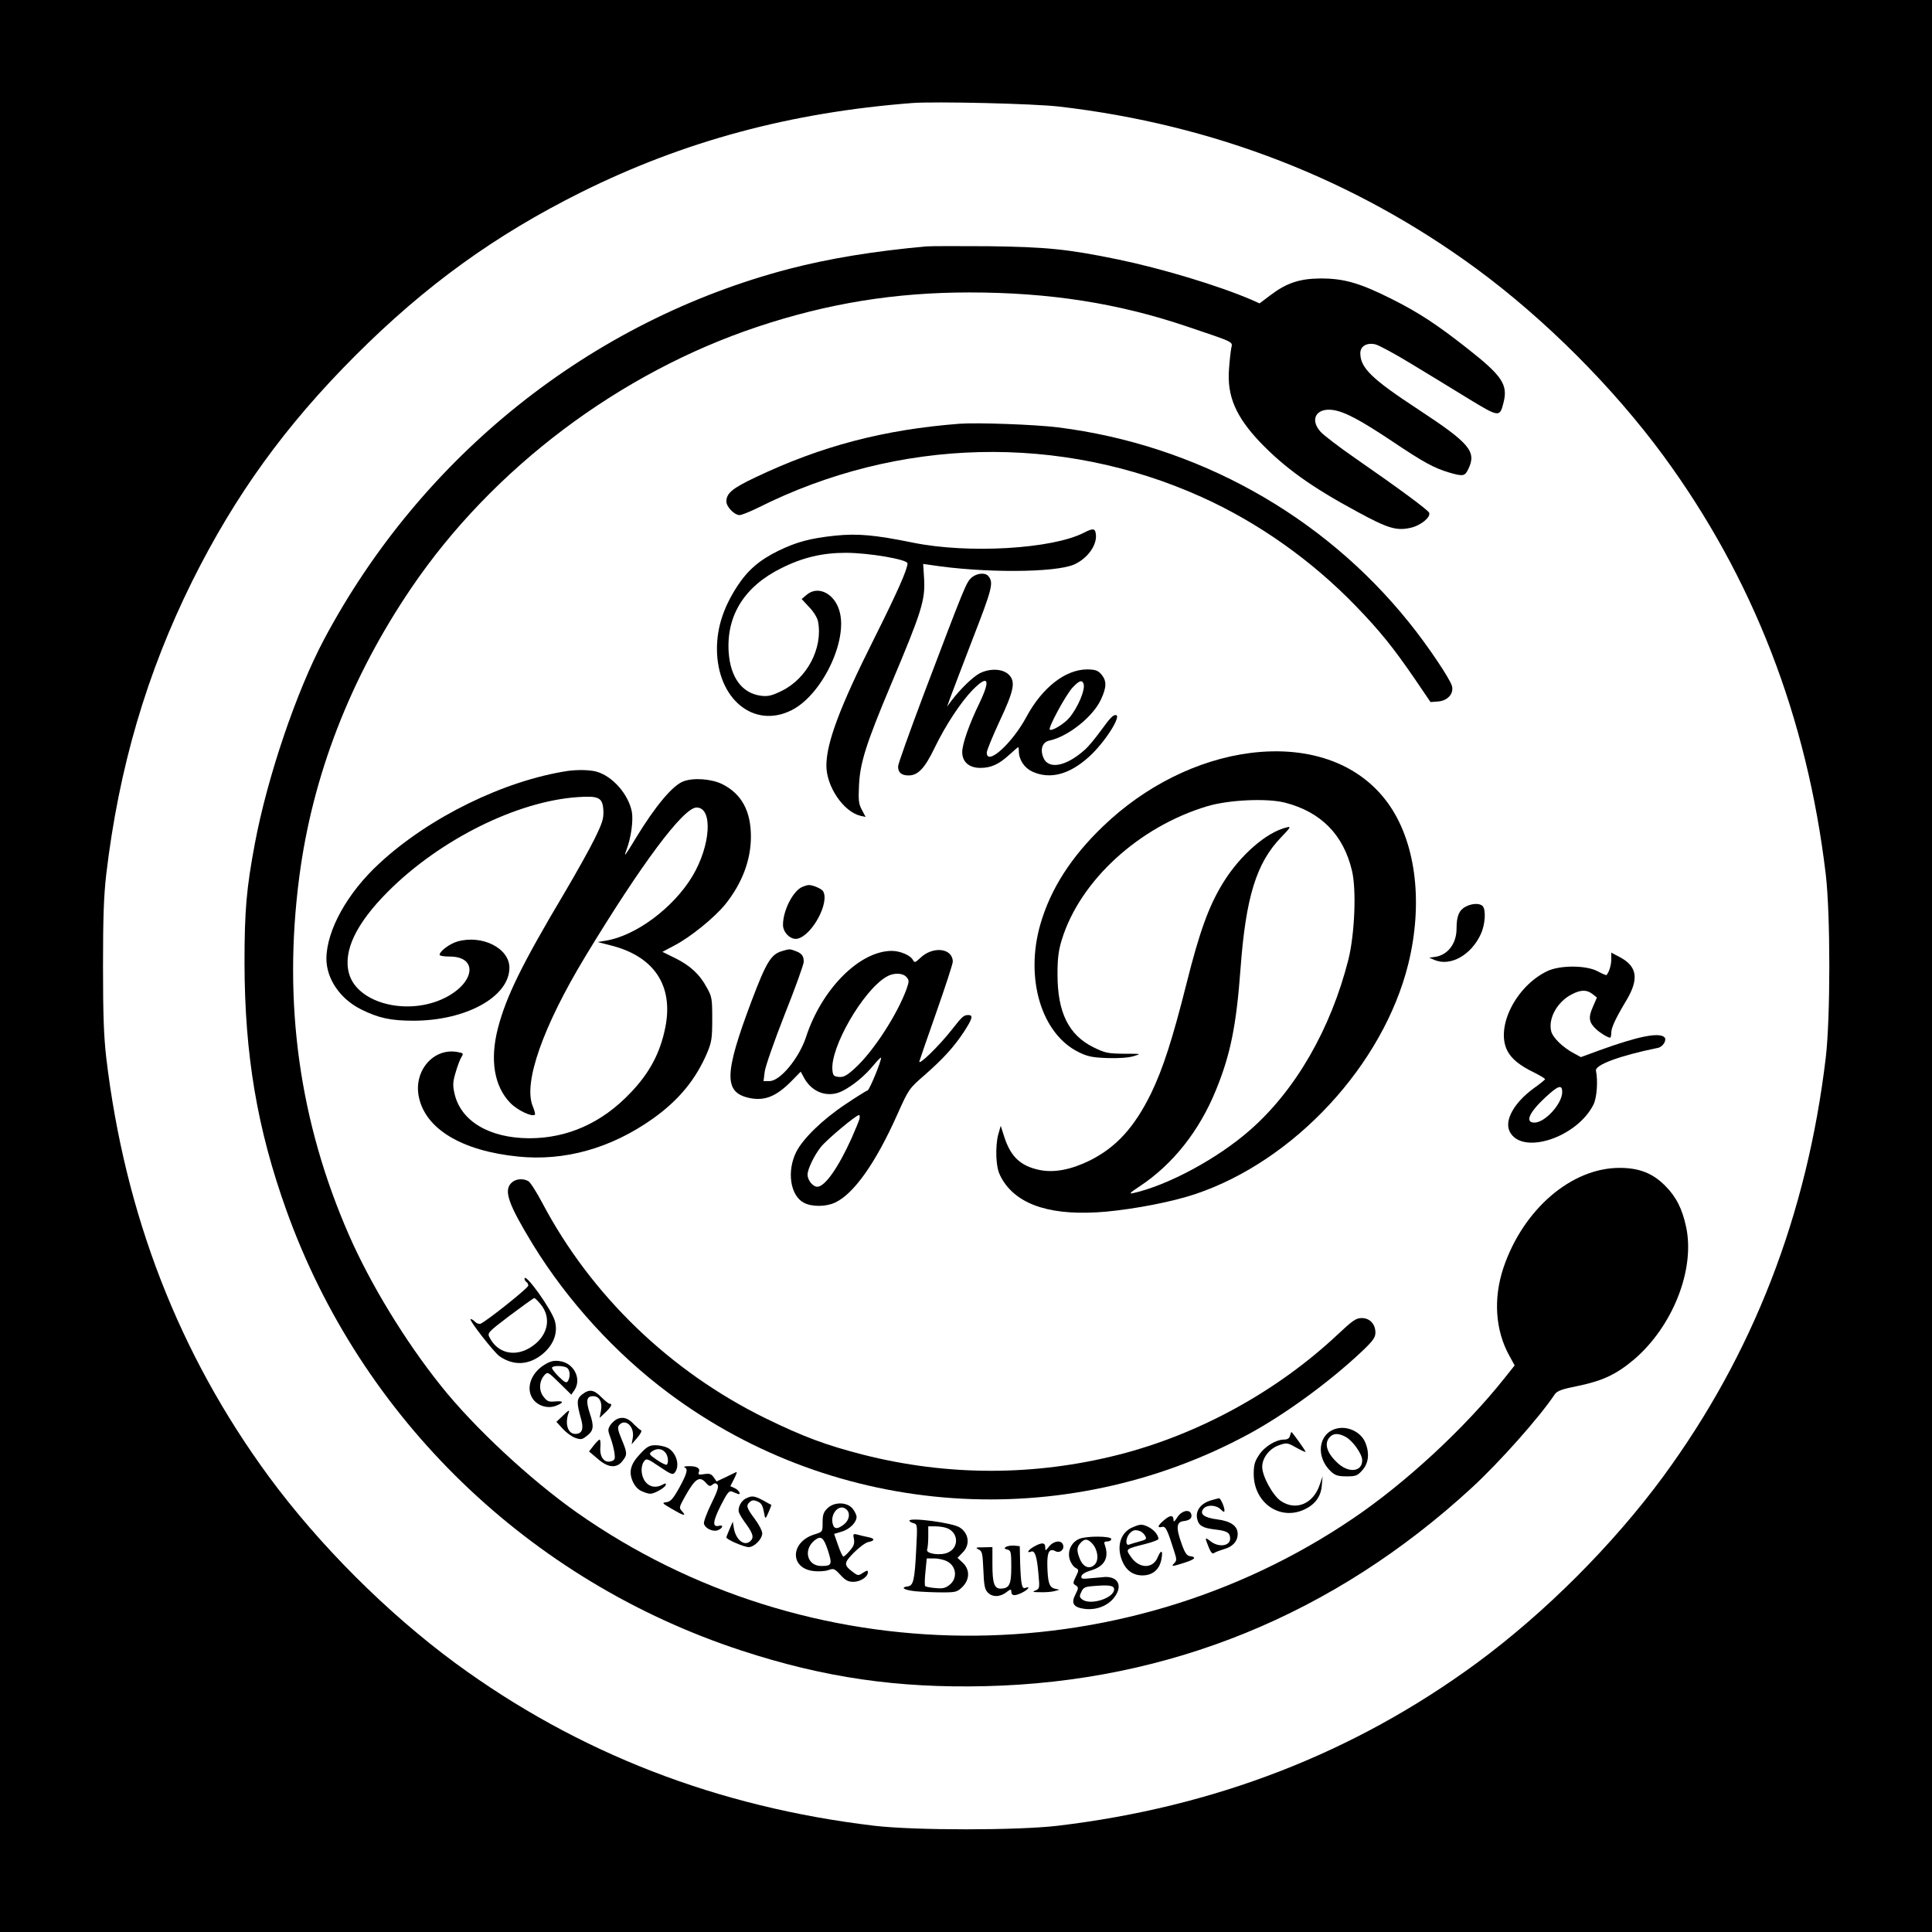
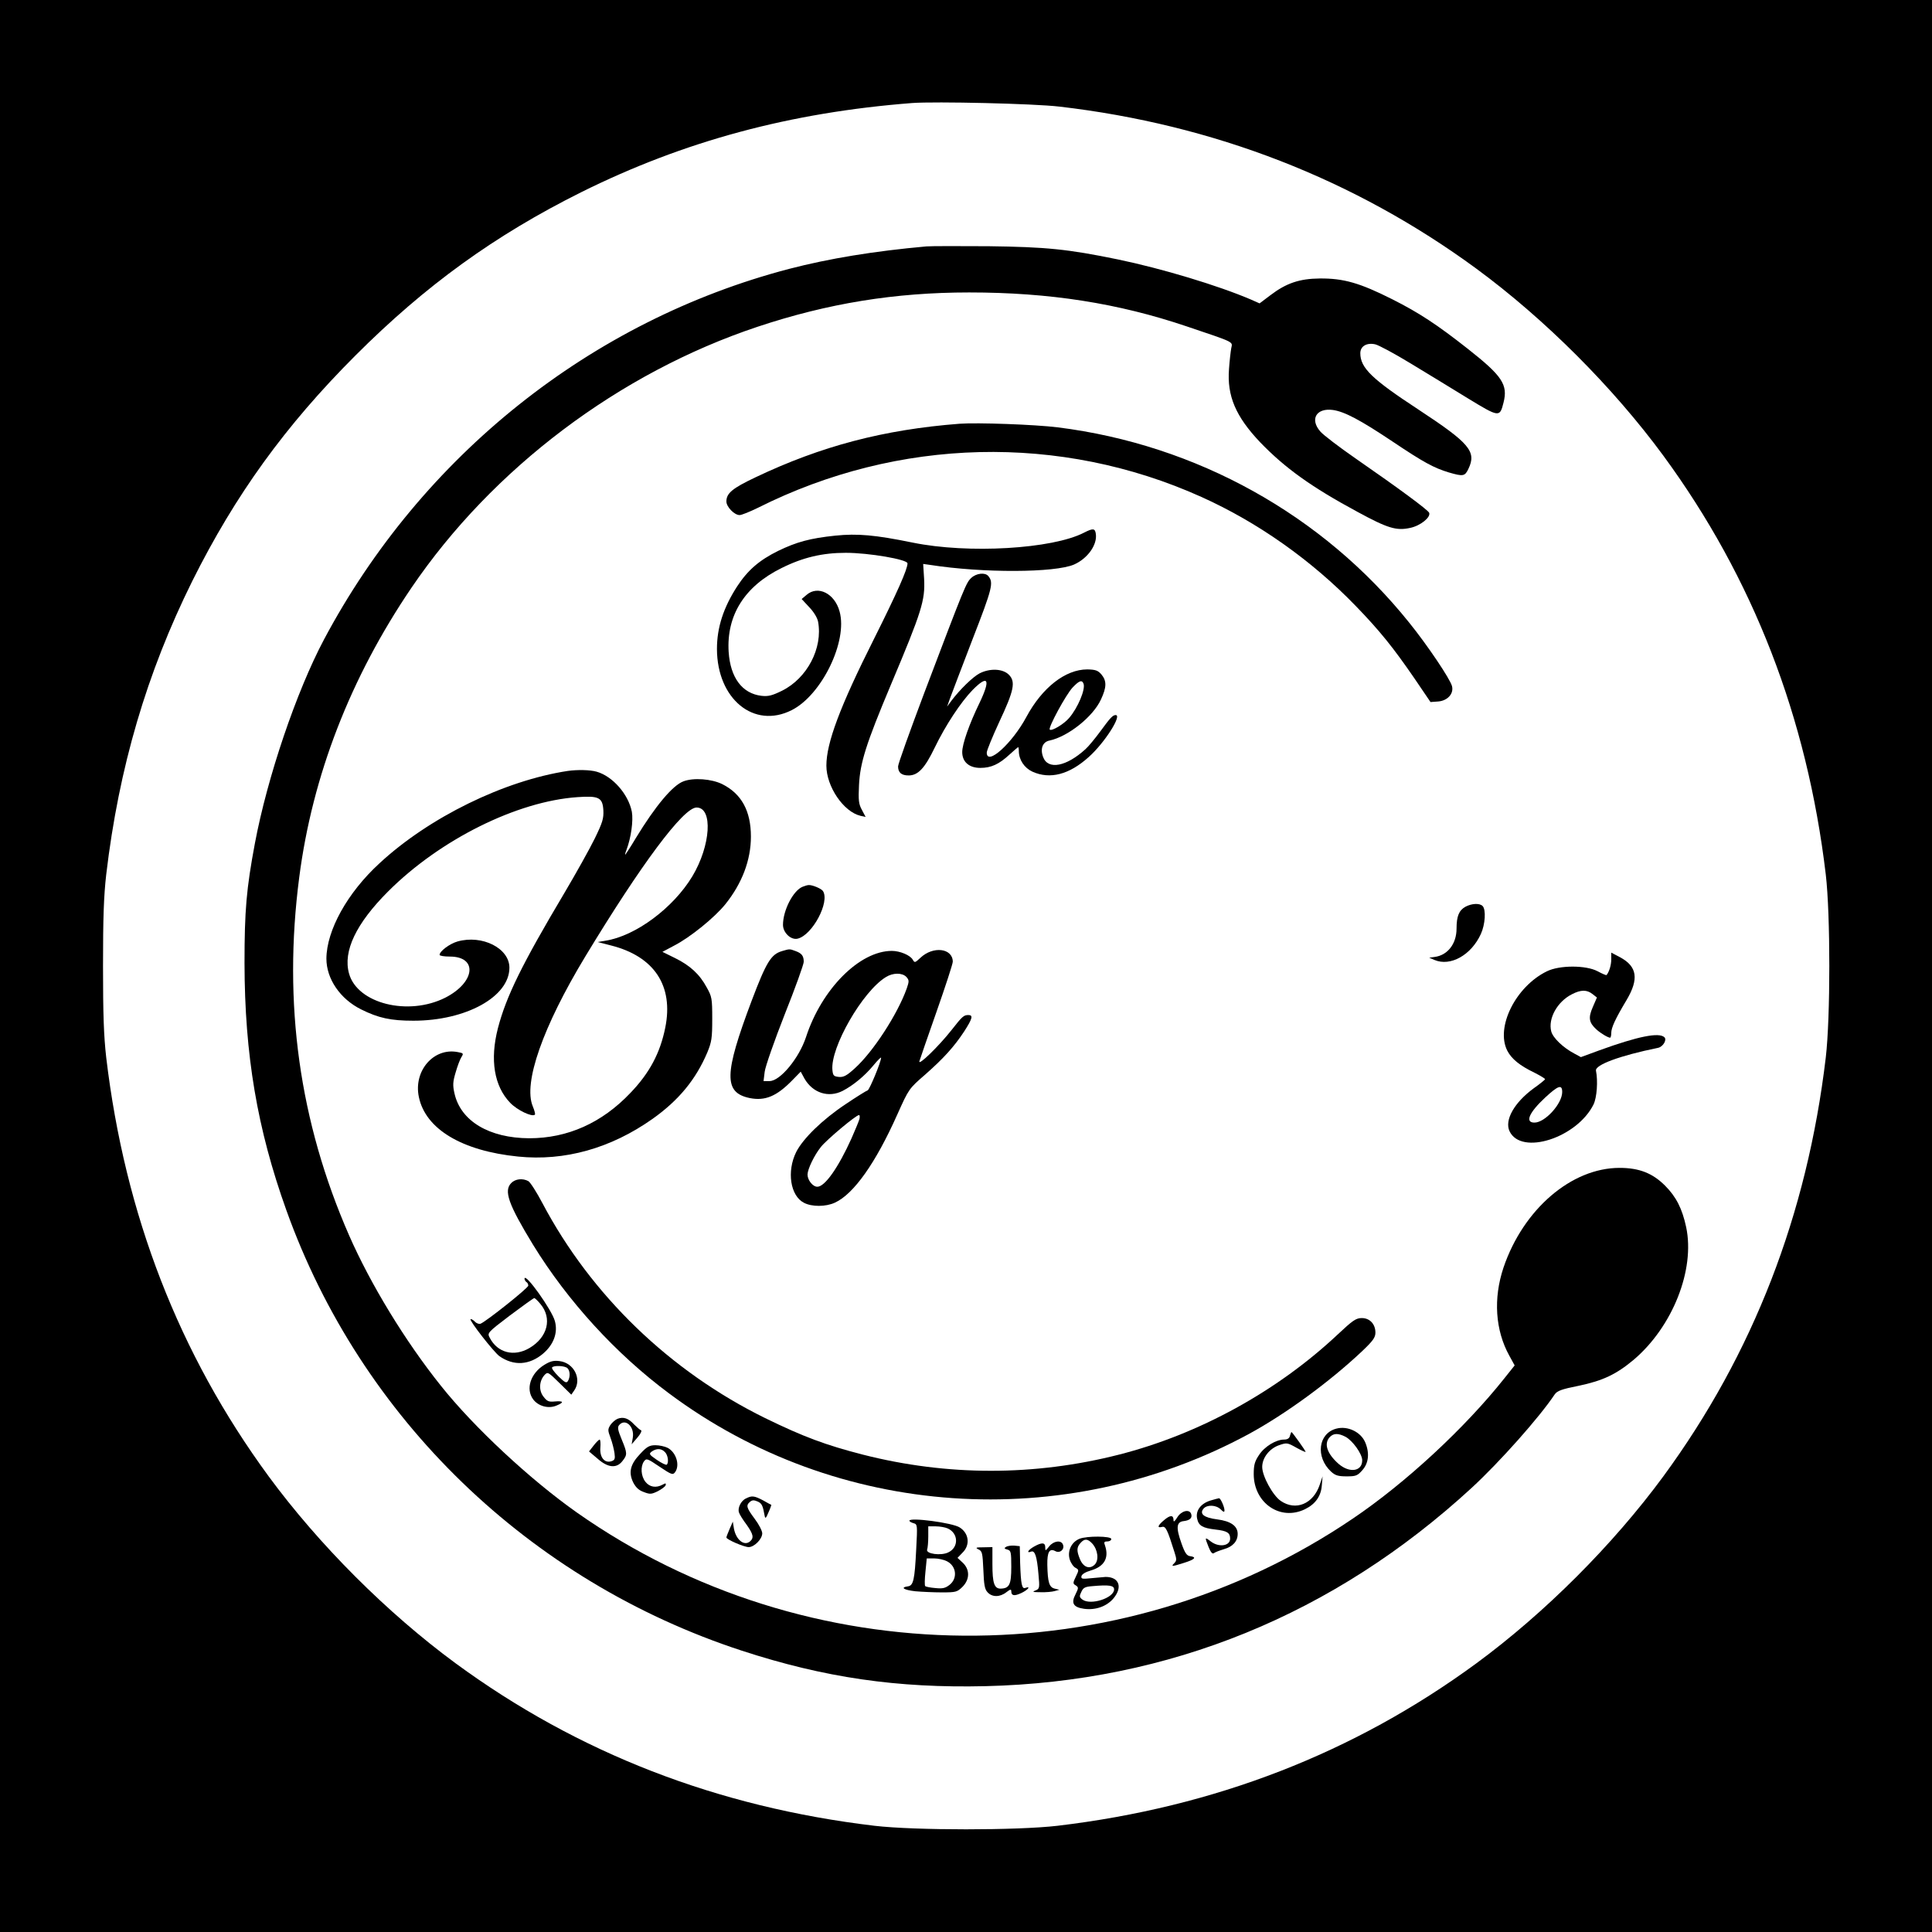
<svg xmlns="http://www.w3.org/2000/svg" version="1.0" width="1024pt" height="1024pt" viewBox="0 0 1024 1024" preserveAspectRatio="xMidYMid meet">
  <g transform="translate(0,1024) scale(0.1,-0.1)" fill="#000000" stroke="none">
    <path d="M0 5120 l0 -5120 5120 0 5120 0 0 5120 0 5120 -5120 0 -5120 0 0 -5120z m5615 4555 c818 -95 1564 -385 2210 -859 363 -267 724 -628 991 -991 476 -649 762 -1387 861 -2220 25 -213 25 -757 0 -970 -99 -833 -385 -1571 -861 -2220 -267 -363 -628 -724 -991 -991 -649 -476 -1387 -762 -2220 -861 -213 -25 -757 -25 -970 0 -833 99 -1571 385 -2220 861 -363 267 -724 628 -991 991 -476 649 -762 1387 -861 2220 -13 115 -17 227 -17 485 0 258 4 370 17 485 67 567 215 1069 456 1555 228 457 493 824 865 1196 372 372 739 637 1196 865 545 271 1109 423 1755 473 122 9 647 -3 780 -19z" />
    <path d="M4910 8934 c-278 -25 -515 -64 -727 -119 -1051 -275 -1948 -991 -2466 -1965 -146 -275 -300 -729 -366 -1080 -45 -240 -55 -355 -55 -635 1 -486 67 -878 222 -1310 395 -1103 1286 -1965 2414 -2334 438 -143 824 -199 1291 -188 973 23 1846 379 2576 1050 150 138 361 376 441 496 13 19 36 28 127 46 129 27 200 61 292 138 206 175 326 477 278 703 -21 98 -53 161 -112 220 -66 66 -137 94 -241 94 -255 0 -510 -219 -615 -528 -55 -164 -44 -333 31 -468 l28 -51 -55 -69 c-209 -263 -523 -554 -803 -743 -1238 -839 -2891 -826 -4112 32 -247 174 -546 452 -721 672 -189 236 -373 538 -487 798 -263 601 -351 1228 -264 1897 70 539 271 1058 595 1535 430 633 1102 1139 1834 1383 372 124 728 182 1122 182 426 0 789 -57 1153 -180 258 -87 243 -80 236 -115 -3 -16 -9 -66 -12 -111 -11 -142 35 -251 165 -388 131 -136 271 -237 516 -369 160 -87 206 -101 279 -85 54 11 110 56 101 80 -6 15 -159 128 -390 288 -88 61 -172 125 -187 143 -57 65 -21 126 67 114 62 -9 145 -53 317 -168 164 -110 218 -139 297 -163 76 -22 85 -21 104 19 44 92 6 136 -263 313 -249 163 -310 222 -310 300 0 37 34 57 79 47 18 -4 100 -48 184 -99 84 -51 221 -134 305 -186 169 -103 171 -103 191 -24 24 95 -6 141 -189 285 -164 129 -258 191 -401 263 -173 87 -258 111 -384 110 -108 -1 -178 -25 -262 -89 l-57 -43 -45 20 c-175 75 -474 165 -706 213 -267 55 -381 66 -685 70 -157 1 -305 1 -330 -1z" />
    <path d="M5085 7994 c-401 -31 -732 -118 -1081 -284 -122 -58 -154 -84 -154 -128 0 -28 42 -72 70 -72 11 0 55 18 98 39 743 373 1602 394 2350 57 300 -135 585 -337 817 -577 128 -132 200 -222 310 -382 l87 -128 41 3 c49 4 83 41 73 81 -9 37 -130 217 -227 337 -458 571 -1127 943 -1863 1035 -121 15 -426 26 -521 19z" />
    <path d="M5746 7417 c-168 -87 -615 -113 -908 -53 -201 41 -293 49 -411 37 -133 -14 -204 -33 -303 -81 -99 -49 -160 -101 -217 -188 -73 -113 -107 -218 -107 -332 1 -265 196 -425 396 -324 159 80 298 365 254 523 -26 96 -115 140 -175 88 l-26 -22 40 -43 c24 -25 43 -56 47 -77 26 -140 -58 -300 -191 -366 -53 -26 -73 -31 -109 -27 -102 12 -165 96 -174 233 -12 194 85 348 280 444 114 57 218 81 341 81 121 0 327 -35 327 -56 0 -31 -54 -153 -177 -399 -182 -362 -253 -553 -253 -673 0 -111 91 -245 181 -266 l27 -6 -20 38 c-17 31 -19 51 -15 132 6 118 37 217 169 531 164 389 182 447 176 561 l-5 79 36 -5 c281 -44 663 -42 764 2 72 32 124 105 115 163 -4 29 -15 30 -62 6z" />
    <path d="M5148 7177 c-27 -25 -34 -42 -249 -609 -76 -202 -139 -377 -139 -390 0 -33 18 -48 56 -48 50 0 86 39 138 147 58 120 139 242 201 306 83 84 97 57 36 -70 -54 -111 -91 -217 -91 -259 0 -52 36 -84 96 -84 57 0 99 19 155 71 23 21 44 39 46 39 1 0 3 -9 3 -20 0 -47 29 -90 72 -110 93 -42 195 -16 299 78 84 75 178 223 142 222 -15 0 -29 -15 -80 -85 -28 -38 -64 -82 -80 -96 -101 -92 -198 -111 -224 -42 -17 44 -3 81 34 88 98 21 230 126 272 217 31 66 31 99 3 133 -19 22 -32 26 -75 27 -116 0 -239 -96 -323 -252 -75 -140 -210 -262 -210 -189 0 11 30 84 66 162 79 168 88 214 51 251 -32 32 -100 35 -155 7 -36 -19 -104 -85 -150 -146 l-22 -30 14 40 c8 22 62 164 120 315 107 275 113 302 84 337 -17 20 -63 15 -90 -10z m595 -561 c11 -29 -30 -128 -77 -182 -26 -31 -92 -71 -102 -61 -10 9 86 186 121 223 35 37 50 42 58 20z" />
-     <path d="M6626 6249 c-279 -36 -559 -176 -780 -389 -169 -162 -277 -331 -331 -516 -84 -288 4 -584 203 -681 47 -23 72 -28 152 -31 59 -2 111 2 138 10 43 13 43 13 -50 13 -87 1 -101 4 -162 34 -132 65 -191 185 -191 386 0 86 5 126 23 185 97 313 408 598 771 707 115 34 315 43 411 19 191 -49 311 -170 356 -362 24 -102 14 -335 -19 -469 -93 -368 -280 -693 -521 -904 -171 -151 -436 -294 -621 -335 -23 -5 -15 3 35 36 176 116 317 294 405 511 77 188 108 343 130 643 28 379 84 561 216 697 49 51 53 58 30 52 -108 -25 -249 -148 -339 -295 -75 -122 -124 -257 -193 -532 -75 -298 -125 -452 -188 -583 -89 -181 -185 -286 -325 -356 -100 -49 -189 -66 -267 -50 -100 21 -152 70 -186 175 l-19 59 -13 -46 c-8 -26 -12 -78 -10 -120 4 -61 10 -83 34 -123 84 -135 267 -191 548 -166 158 15 349 52 472 93 525 176 996 684 1129 1219 78 316 43 629 -95 835 -149 222 -419 325 -743 284z" />
    <path d="M3010 6154 c-337 -51 -736 -246 -999 -490 -170 -156 -280 -355 -281 -505 0 -107 73 -214 184 -269 92 -46 158 -60 277 -60 279 0 509 127 509 281 0 103 -144 176 -275 139 -42 -12 -95 -52 -95 -71 0 -5 24 -9 54 -9 150 0 135 -137 -24 -218 -197 -99 -466 -31 -510 128 -33 118 37 265 207 435 275 275 683 478 1004 500 113 8 133 -2 137 -70 2 -43 -4 -64 -46 -150 -27 -55 -99 -184 -160 -287 -226 -380 -309 -549 -353 -718 -43 -167 -20 -307 65 -395 37 -39 117 -77 131 -63 3 3 -2 22 -11 44 -52 123 53 422 278 794 296 489 520 790 590 790 88 0 75 -202 -22 -364 -101 -168 -301 -317 -461 -342 l-41 -7 70 -18 c230 -58 333 -214 288 -436 -27 -134 -83 -240 -185 -346 -151 -159 -333 -240 -536 -240 -212 1 -363 91 -396 237 -10 44 -9 62 6 112 9 32 23 69 30 80 13 21 12 22 -20 28 -127 24 -234 -100 -205 -238 35 -170 228 -286 526 -316 246 -25 491 43 713 200 138 98 229 208 290 352 23 56 26 76 26 178 0 108 -2 118 -29 166 -38 71 -89 117 -168 156 l-67 33 62 33 c84 43 215 149 272 220 88 110 135 233 135 358 0 136 -50 227 -152 278 -57 28 -152 35 -205 15 -58 -21 -150 -132 -253 -301 -29 -49 -55 -88 -56 -88 -2 0 1 12 7 27 24 64 36 153 28 200 -18 93 -102 189 -187 213 -36 10 -101 11 -152 4z" />
    <path d="M4254 5540 c-50 -20 -104 -125 -104 -202 0 -42 43 -82 78 -73 78 19 171 194 134 252 -8 13 -56 33 -75 32 -7 0 -21 -4 -33 -9z" />
    <path d="M7767 5434 c-34 -19 -47 -50 -47 -116 0 -80 -47 -141 -116 -150 l-29 -4 28 -12 c85 -36 195 26 246 138 23 50 28 129 9 148 -16 16 -57 14 -91 -4z" />
    <path d="M4145 5199 c-58 -17 -83 -57 -161 -263 -147 -390 -149 -487 -10 -516 81 -16 142 9 225 94 l45 46 20 -37 c44 -76 127 -103 202 -65 56 29 118 80 164 136 22 27 40 44 40 40 0 -22 -61 -169 -71 -173 -7 -2 -60 -35 -118 -74 -123 -82 -225 -182 -261 -253 -51 -103 -31 -232 41 -269 42 -22 116 -22 165 1 99 46 215 209 330 467 61 136 62 137 146 210 99 87 155 149 209 231 43 67 48 86 22 86 -25 0 -32 -6 -90 -80 -67 -85 -177 -192 -170 -165 3 11 44 129 91 263 47 134 86 253 86 265 -1 72 -105 84 -172 20 -28 -26 -30 -27 -40 -10 -13 24 -68 47 -111 47 -171 0 -372 -202 -455 -457 -37 -112 -137 -233 -193 -233 l-32 0 6 49 c3 27 51 164 106 304 56 140 101 266 101 279 0 31 -10 45 -43 57 -32 12 -31 12 -72 0z m659 -137 c15 -17 15 -23 2 -61 -49 -137 -179 -337 -276 -424 -43 -39 -59 -47 -84 -45 -27 3 -31 7 -34 36 -12 119 159 417 283 493 38 24 87 24 109 1z m-249 -754 c-4 -13 -23 -59 -42 -102 -70 -155 -141 -256 -181 -256 -24 0 -52 35 -52 65 1 29 35 101 71 146 31 39 186 169 202 169 4 0 5 -10 2 -22z" />
    <path d="M8540 5155 c0 -30 -11 -66 -25 -83 -2 -2 -23 7 -47 20 -62 33 -202 33 -269 0 -166 -81 -273 -297 -210 -421 23 -44 66 -79 145 -117 31 -16 56 -31 55 -34 0 -3 -27 -25 -61 -49 -102 -75 -155 -168 -127 -227 62 -130 357 -35 445 142 18 37 24 125 13 179 -6 31 127 80 328 121 27 5 49 42 35 56 -28 28 -141 5 -345 -69 l-98 -36 -35 19 c-59 31 -113 83 -122 117 -18 68 32 158 109 197 48 25 80 25 110 1 l23 -18 -22 -51 c-25 -57 -20 -82 19 -118 23 -21 62 -44 73 -44 3 0 6 11 6 25 0 28 21 74 82 176 65 110 55 176 -33 224 l-49 26 0 -36z m-260 -703 c0 -62 -91 -162 -147 -162 -52 0 -29 53 57 133 69 64 90 71 90 29z" />
    <path d="M2710 3970 c-41 -41 -16 -112 115 -327 183 -298 439 -579 722 -789 888 -662 2093 -745 3073 -214 193 105 426 275 598 437 59 56 72 74 72 100 0 45 -30 77 -72 77 -31 0 -48 -12 -129 -88 -321 -301 -735 -528 -1159 -636 -447 -114 -908 -114 -1356 0 -198 51 -314 94 -519 194 -504 248 -922 651 -1180 1139 -31 59 -65 112 -75 117 -30 16 -68 12 -90 -10z" />
    <path d="M2780 3463 c0 -6 5 -15 10 -18 6 -3 10 -12 10 -19 0 -13 -223 -190 -253 -202 -8 -3 -22 2 -31 12 -9 9 -19 14 -22 12 -7 -8 123 -174 153 -196 76 -53 159 -48 232 14 56 48 79 111 62 172 -15 58 -159 260 -161 225z m84 -134 c64 -76 39 -177 -58 -234 -82 -48 -169 -25 -210 54 -14 26 -14 27 107 119 67 50 125 92 129 92 3 0 18 -14 32 -31z" />
    <path d="M2885 3006 c-73 -45 -100 -128 -59 -183 27 -36 81 -51 123 -33 42 17 39 26 -8 22 -32 -3 -41 0 -60 25 -26 32 -24 83 5 115 17 18 19 17 80 -43 l62 -61 16 23 c41 60 -2 146 -79 155 -31 4 -49 -1 -80 -20z m123 -18 c14 -14 15 -47 2 -68 -8 -12 -16 -8 -49 24 -22 22 -38 43 -35 48 8 12 68 10 82 -4z" />
-     <path d="M3085 2849 c-29 -24 -30 -41 -5 -131 15 -52 5 -78 -31 -78 -40 0 -57 56 -34 115 5 14 -4 9 -29 -16 l-37 -35 34 -37 c18 -20 48 -42 66 -48 28 -10 37 -9 58 8 39 28 43 51 20 119 -23 70 -19 94 17 94 33 0 50 -32 41 -79 l-7 -36 31 29 c31 30 39 46 22 46 -5 0 -25 16 -44 35 -40 40 -63 44 -102 14z" />
    <path d="M3273 2720 c-12 -5 -29 -20 -38 -33 -14 -23 -14 -28 1 -68 9 -24 18 -60 21 -81 4 -30 2 -37 -17 -43 -36 -11 -62 21 -58 72 2 24 0 43 -4 43 -3 0 -18 -14 -31 -31 l-25 -32 45 -38 c55 -49 101 -53 132 -13 27 34 26 42 -4 115 -20 48 -23 64 -14 75 32 39 83 -6 73 -66 l-6 -35 30 35 c17 19 25 37 20 39 -6 2 -22 16 -37 31 -30 33 -57 42 -88 30z" />
    <path d="M7083 2668 c-96 -25 -112 -150 -28 -228 22 -20 37 -25 82 -25 49 0 58 3 84 33 33 37 39 90 15 147 -23 55 -93 89 -153 73z m48 -43 c38 -20 89 -91 89 -125 0 -59 -67 -69 -125 -19 -61 54 -79 106 -48 141 20 22 45 23 84 3z" />
    <path d="M6837 2630 c-3 -14 -14 -20 -31 -20 -43 0 -104 -37 -133 -82 -23 -34 -28 -53 -28 -102 1 -153 141 -249 272 -185 55 27 85 69 89 127 l4 47 -15 -44 c-34 -102 -127 -141 -207 -86 -42 29 -98 131 -98 180 0 48 38 97 89 115 41 14 44 14 92 -13 27 -15 49 -25 49 -22 0 6 -71 105 -75 105 -1 0 -5 -9 -8 -20z" />
    <path d="M3394 2535 c-53 -55 -64 -98 -38 -152 14 -27 30 -42 56 -51 33 -13 41 -12 74 4 21 11 40 25 42 32 3 11 0 12 -16 3 -35 -19 -69 -13 -91 15 -24 30 -27 81 -8 108 13 18 18 16 83 -28 63 -42 70 -45 82 -29 27 37 6 105 -39 129 -16 8 -45 14 -65 14 -31 0 -45 -7 -80 -45z m130 9 c16 -15 22 -55 10 -67 -4 -3 -27 8 -52 25 -42 29 -44 32 -27 45 25 17 50 17 69 -3z" />
-     <path d="M3628 2463 c20 -8 14 -32 -28 -109 -33 -59 -46 -73 -68 -76 -25 -3 -23 -5 28 -35 63 -37 81 -42 55 -13 -17 18 -16 21 15 77 55 98 78 113 113 72 15 -17 21 -18 33 -8 11 9 18 9 26 1 9 -9 2 -33 -31 -100 -24 -49 -42 -97 -40 -107 5 -25 46 -45 72 -36 28 10 34 31 8 24 -36 -9 -34 22 9 107 33 65 44 80 58 75 9 -4 23 -9 30 -12 23 -10 12 17 -13 29 l-24 11 20 39 c11 22 17 38 12 36 -4 -2 -30 -14 -56 -27 l-49 -23 -15 22 c-13 18 -22 21 -50 17 -29 -5 -34 -3 -29 10 9 21 -11 33 -54 32 -19 0 -29 -3 -22 -6z" />
    <path d="M3954 2298 c-27 -12 -46 -52 -37 -75 3 -10 21 -39 40 -64 36 -51 40 -70 18 -89 -31 -26 -74 9 -85 68 l-6 37 -17 -39 c-9 -21 -17 -41 -17 -45 1 -11 94 -51 118 -51 30 0 72 43 72 73 0 13 -18 48 -40 77 -44 59 -47 71 -25 90 12 10 21 10 40 2 23 -10 28 -21 38 -77 3 -16 7 -12 20 19 10 22 16 40 15 40 -2 1 -22 11 -44 24 -46 24 -59 26 -90 10z" />
    <path d="M6416 2287 c-52 -16 -80 -54 -71 -96 8 -38 29 -50 98 -58 61 -7 77 -17 77 -48 0 -40 -61 -48 -104 -14 -31 24 -31 22 -10 -31 11 -27 20 -38 28 -32 6 5 30 14 53 21 47 13 73 42 73 81 0 42 -37 68 -109 77 -70 9 -95 29 -72 57 19 22 67 20 91 -4 15 -15 20 -16 20 -5 0 18 -21 65 -29 64 -3 0 -24 -6 -45 -12z" />
-     <path d="M4385 2245 c-20 -19 -25 -34 -25 -74 0 -50 0 -50 -41 -63 -131 -39 -135 -181 -6 -195 25 -3 60 -1 77 5 28 10 33 9 64 -25 27 -29 41 -37 69 -37 37 0 77 26 77 51 0 11 -5 10 -26 -3 -24 -16 -27 -16 -51 2 -52 39 -52 49 2 104 28 28 62 54 78 57 35 7 35 19 -2 26 -16 3 -40 9 -55 13 -24 6 -26 4 -20 -23 4 -23 0 -37 -21 -61 -15 -18 -30 -32 -35 -32 -4 0 -17 27 -28 60 l-21 60 40 12 c42 12 79 49 79 78 0 10 -9 29 -21 44 -29 36 -99 37 -134 1z m103 -7 c20 -20 13 -55 -14 -77 -32 -25 -50 -27 -58 -5 -22 57 33 121 72 82z m-100 -215 c24 -75 21 -83 -35 -83 -76 0 -97 88 -34 137 33 25 46 15 69 -54z" />
    <path d="M6240 2198 c-13 -21 -20 -27 -20 -16 0 29 -17 29 -49 2 -35 -29 -40 -44 -12 -37 19 5 28 -13 66 -134 12 -37 12 -45 -1 -58 -19 -19 -13 -19 53 2 57 18 67 30 31 35 -18 2 -28 17 -46 68 -30 84 -27 114 13 118 33 4 46 18 38 39 -10 26 -52 15 -73 -19z" />
    <path d="M4820 2180 c0 -4 10 -10 21 -13 22 -6 22 -8 15 -140 -8 -162 -15 -191 -44 -195 -42 -6 -22 -19 39 -26 34 -3 98 -6 141 -6 75 0 81 2 109 29 40 40 40 93 1 129 l-27 25 27 28 c41 40 34 102 -15 133 -37 25 -267 55 -267 36z m203 -41 c58 -26 59 -101 3 -127 -38 -19 -120 -8 -112 15 3 8 6 39 6 69 l0 54 40 0 c21 0 50 -5 63 -11z m-4 -174 c51 -26 57 -91 14 -125 -23 -18 -37 -21 -76 -17 -26 2 -50 7 -53 10 -4 3 -3 38 1 76 l7 71 40 0 c21 0 52 -7 67 -15z" />
-     <path d="M6003 2145 c-57 -24 -82 -86 -63 -155 18 -65 58 -100 115 -100 54 0 91 31 101 87 9 47 -2 52 -20 9 -26 -63 -100 -61 -143 4 -28 40 -28 40 75 66 39 10 72 22 72 27 0 20 -23 48 -50 62 -35 18 -46 18 -87 0z m41 -21 c9 -4 21 -15 26 -25 9 -16 5 -20 -30 -29 -23 -6 -48 -14 -56 -17 -20 -7 -18 36 3 59 17 19 31 22 57 12z" />
    <path d="M5721 2084 c-43 -18 -65 -66 -51 -110 6 -19 20 -39 31 -44 18 -10 18 -12 1 -47 -16 -33 -16 -37 0 -46 15 -10 15 -14 -2 -48 -24 -46 -11 -68 46 -76 60 -8 117 12 153 52 53 61 34 117 -39 117 -3 0 -34 -3 -68 -6 -57 -6 -63 -5 -60 10 2 10 21 22 49 30 72 21 98 66 76 132 -7 18 -5 22 12 22 12 0 21 6 21 13 0 16 -130 17 -169 1z m68 -25 c30 -33 37 -88 13 -112 -27 -26 -60 -14 -78 29 -18 44 -18 63 3 86 21 24 38 23 62 -3z m116 -243 c0 -46 -125 -86 -168 -54 -16 12 -17 18 -6 40 10 23 20 28 58 31 89 8 116 4 116 -17z" />
    <path d="M5561 2044 c-20 -25 -21 -26 -21 -5 0 26 -18 27 -59 4 -32 -18 -43 -37 -16 -27 20 8 31 -24 39 -119 7 -74 6 -78 -16 -87 -19 -7 -14 -9 27 -9 28 -1 61 2 75 6 l25 7 -25 6 c-29 7 -37 33 -39 126 -1 68 11 89 42 73 24 -14 51 9 41 34 -9 26 -50 20 -73 -9z" />
    <path d="M5332 2041 c-11 -6 -9 -10 7 -14 19 -5 21 -12 21 -92 0 -94 -10 -114 -57 -115 -33 0 -43 29 -43 129 l0 91 -47 -1 c-41 0 -45 -2 -27 -11 20 -9 22 -20 26 -108 3 -79 7 -103 22 -119 24 -27 66 -27 100 0 21 16 26 17 26 5 0 -24 16 -27 54 -9 34 16 52 38 21 27 -19 -8 -24 19 -28 131 l-2 90 -30 3 c-16 1 -36 -2 -43 -7z" />
  </g>
</svg>